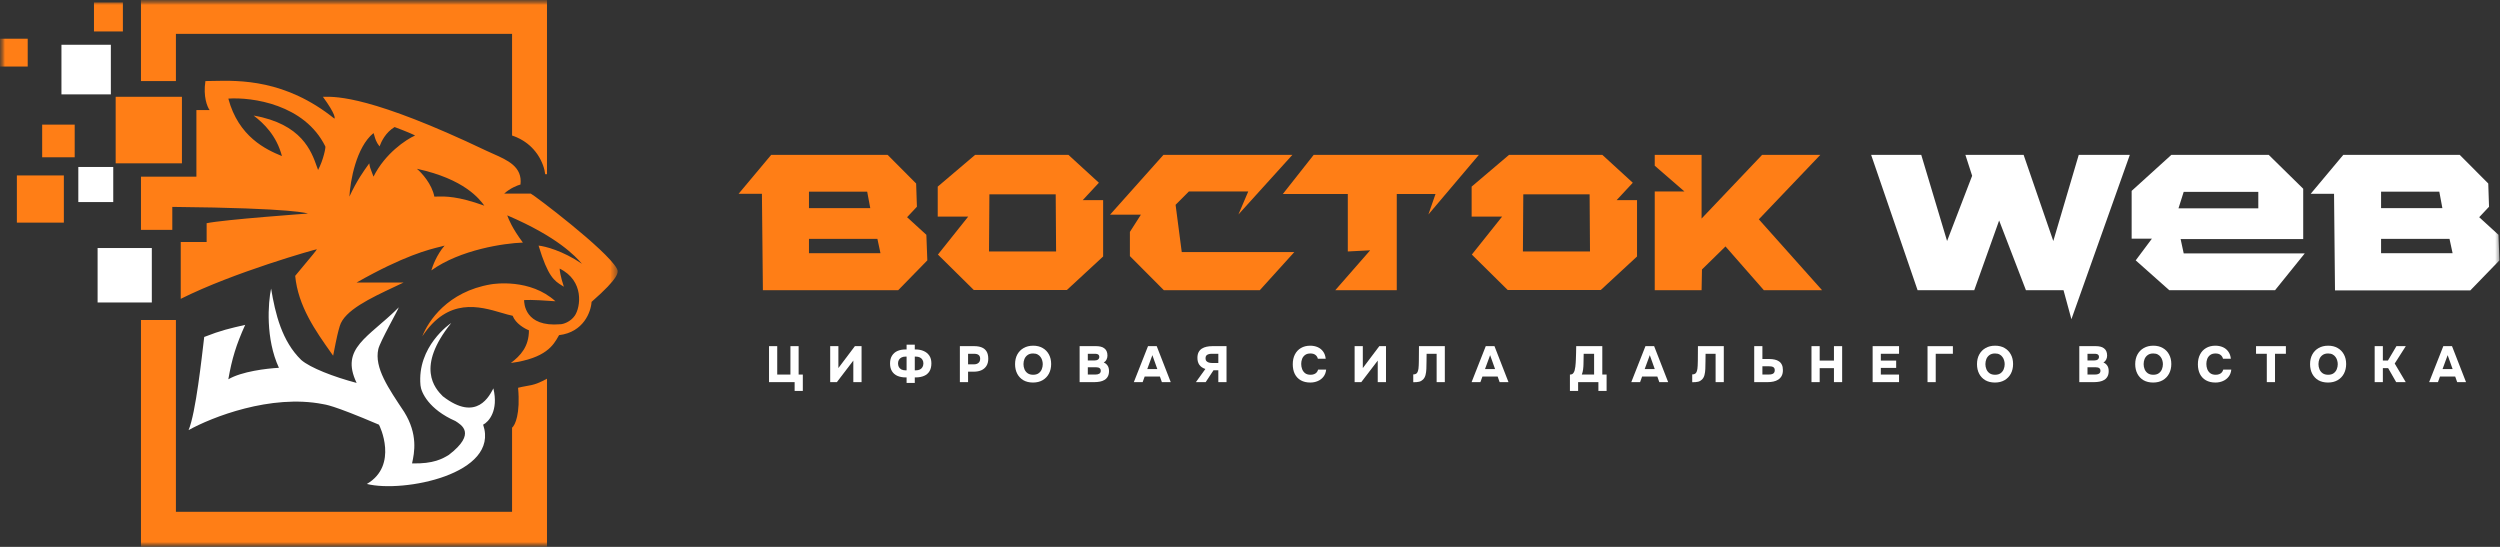
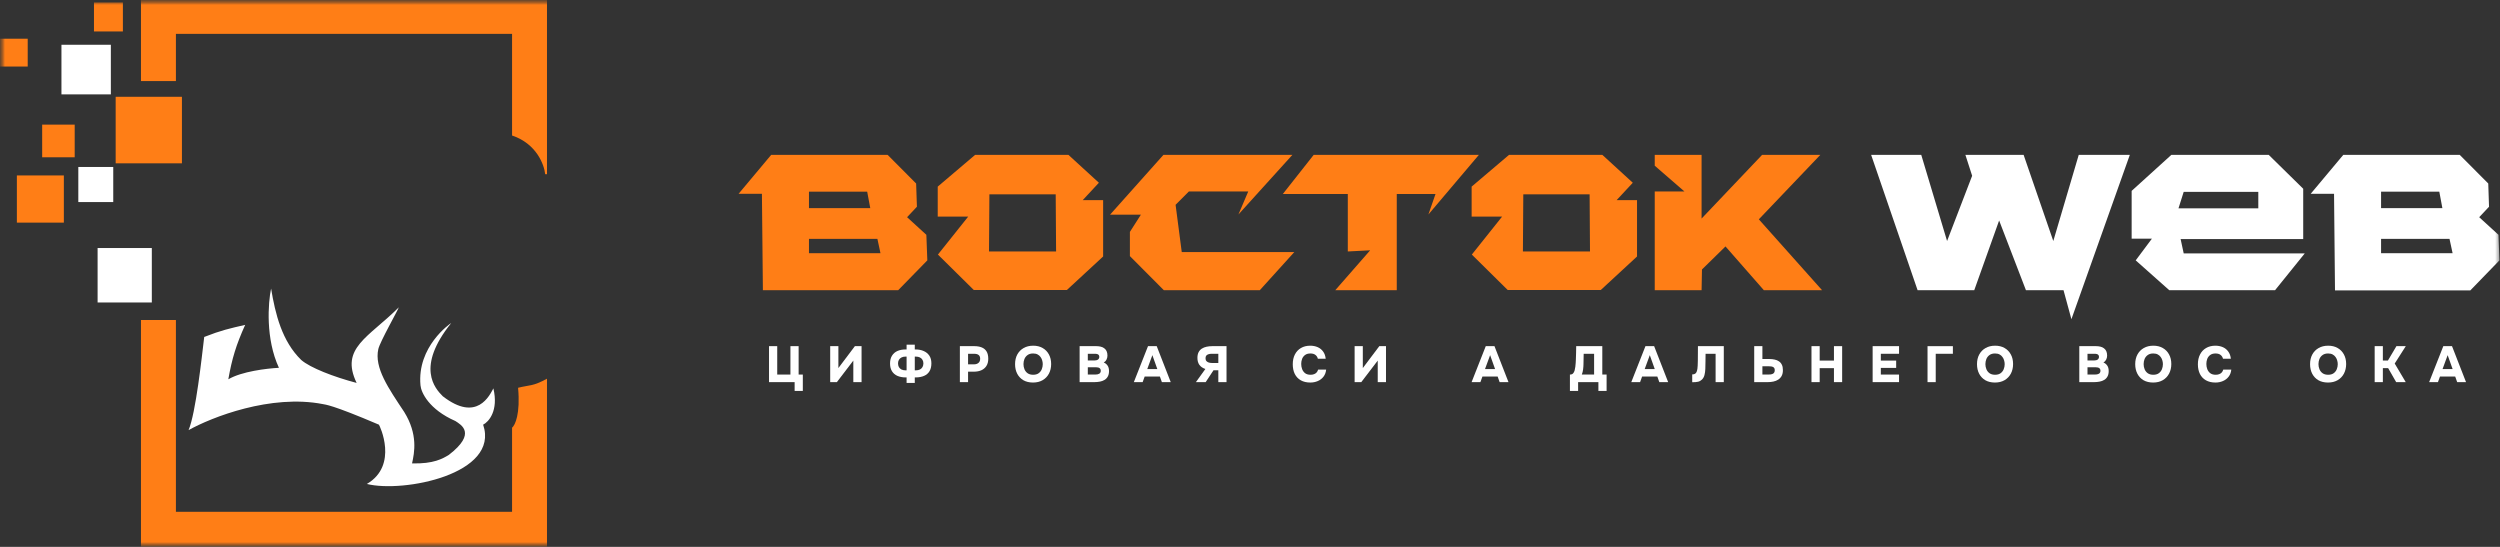
<svg xmlns="http://www.w3.org/2000/svg" width="256" height="56" viewBox="0 0 256 56" fill="none">
  <rect x="0" y="0" width="256" height="56" fill="#333333" stroke="none" />
  <g clip-path="url(#clip0_1_15)">
    <mask id="mask0_1_15" style="mask-type:luminance" maskUnits="userSpaceOnUse" x="0" y="0" width="256" height="56">
      <path d="M256 0H0V56H256V0Z" fill="white" />
    </mask>
    <g mask="url(#mask0_1_15)">
      <path d="M94.859 24.045L94.958 26.662L91.977 29.715H78.12L78.021 19.843H75.633L78.969 15.858H90.892L93.813 18.792L93.892 21.171L92.885 22.241L94.859 24.045ZM82.838 19.625V21.31H89.115L88.799 19.625H82.838ZM82.838 25.928H90.161L89.846 24.462H82.838V25.928Z" fill="#FF7E16" />
      <path d="M110.868 20.497H112.96V26.265L109.249 29.695H99.715L96.043 26.067L99.142 22.182H96.023V19.109L99.853 15.858H109.407L112.526 18.713L110.868 20.497ZM101.274 25.75H108.144L108.104 19.902H101.314L101.274 25.75Z" fill="#FF7E16" />
      <path d="M121.011 25.81H132.539L129.005 29.715H119.176L115.701 26.226V23.748L116.827 21.984H113.668L119.136 15.858H132.341L126.814 21.964L127.821 19.605H121.742L120.38 20.973L121.011 25.81Z" fill="#FF7E16" />
      <path d="M151.438 15.858L146.267 21.964L146.997 19.863H143.029V29.715H136.732L140.305 25.631L138.015 25.75V19.863H131.363L134.522 15.858H151.438Z" fill="#FF7E16" />
      <path d="M165.54 20.497H167.632V26.265L163.921 29.695H154.387L150.715 26.067L153.814 22.182H150.695V19.109L154.525 15.858H164.079L167.198 18.713L165.54 20.497ZM155.946 25.75H162.816L162.776 19.902H155.986L155.946 25.75Z" fill="#FF7E16" />
      <path d="M180.105 22.459L186.579 29.715H180.618L176.69 25.235L174.282 27.594L174.242 29.715H169.445V19.605H172.485L169.445 16.968V15.858H174.242V22.38L180.44 15.858H186.402L180.105 22.459Z" fill="#FF7E16" />
      <path d="M212.863 15.858H218.094L212.113 32.688L211.304 29.715H207.455L204.711 22.578L202.164 29.715H196.361L191.604 15.858H196.736L199.381 24.68L201.947 17.999L201.256 15.858H207.218L210.258 24.68L212.863 15.858Z" fill="white" />
      <path d="M223.611 25.948H236.007L232.967 29.715H222.13L218.696 26.662L220.354 24.442H218.281V19.546L222.347 15.858H232.316L235.849 19.327V24.481H223.295L223.611 25.948ZM223.611 19.645L223.078 21.33H231.25V19.645H223.611Z" fill="white" />
      <path d="M255.844 24.045L255.942 26.662L252.962 29.735H239.104L239.006 19.843H236.617L239.953 15.858H251.876L254.798 18.792L254.876 21.171L253.87 22.241L255.844 24.045ZM243.822 19.625V21.31H250.099L249.784 19.625H243.822ZM243.822 25.928H251.146L250.83 24.462H243.822V25.928Z" fill="white" />
      <path d="M81.37 40.031V39.13H78.748V35.446H79.588V38.355H80.94V35.446H81.779V38.355H82.209V40.031H81.37Z" fill="white" />
      <path d="M85.012 39.13V35.446H85.851V37.689L87.54 35.446H88.224V39.13H87.38V36.924L85.696 39.13H85.012Z" fill="white" />
      <path d="M92.835 39.214V38.647H92.716C92.401 38.644 92.125 38.59 91.887 38.486C91.652 38.382 91.469 38.224 91.338 38.012C91.206 37.8 91.141 37.537 91.141 37.221C91.141 36.899 91.208 36.632 91.343 36.42C91.477 36.205 91.662 36.045 91.897 35.941C92.135 35.837 92.408 35.785 92.716 35.785H92.835V35.296H93.674V35.785H93.768C94.072 35.785 94.345 35.839 94.587 35.946C94.828 36.05 95.02 36.206 95.162 36.415C95.303 36.623 95.374 36.886 95.374 37.206C95.374 37.528 95.31 37.797 95.182 38.012C95.055 38.224 94.871 38.382 94.633 38.486C94.395 38.59 94.113 38.644 93.788 38.647H93.674V39.214H92.835ZM92.747 37.924H92.835V36.514H92.742C92.569 36.514 92.424 36.545 92.306 36.607C92.192 36.666 92.106 36.748 92.047 36.852C91.989 36.956 91.959 37.074 91.959 37.206C91.959 37.348 91.987 37.473 92.042 37.58C92.101 37.688 92.189 37.773 92.306 37.835C92.427 37.894 92.574 37.924 92.747 37.924ZM93.674 37.924H93.763C93.939 37.924 94.086 37.894 94.203 37.835C94.32 37.773 94.409 37.688 94.467 37.58C94.526 37.473 94.555 37.348 94.555 37.206C94.555 37.07 94.524 36.951 94.462 36.847C94.403 36.742 94.315 36.661 94.198 36.602C94.084 36.543 93.939 36.514 93.763 36.514H93.674V37.924Z" fill="white" />
      <path d="M98.291 39.13V35.446H99.778C100.061 35.446 100.308 35.488 100.519 35.571C100.733 35.654 100.899 35.79 101.017 35.977C101.137 36.164 101.198 36.418 101.198 36.737C101.198 37.032 101.134 37.278 101.006 37.476C100.878 37.673 100.704 37.821 100.483 37.918C100.262 38.012 100.01 38.059 99.726 38.059H99.13V39.13H98.291ZM99.13 37.309H99.726C99.923 37.309 100.079 37.261 100.193 37.163C100.31 37.066 100.369 36.924 100.369 36.737C100.369 36.567 100.319 36.44 100.219 36.357C100.122 36.27 99.961 36.227 99.737 36.227H99.13V37.309Z" fill="white" />
      <path d="M105.778 39.172C105.401 39.172 105.075 39.094 104.798 38.938C104.525 38.778 104.315 38.558 104.166 38.277C104.018 37.992 103.943 37.665 103.943 37.294C103.943 36.912 104.019 36.581 104.171 36.3C104.327 36.015 104.543 35.795 104.819 35.639C105.095 35.479 105.422 35.399 105.798 35.399C106.168 35.399 106.489 35.477 106.762 35.634C107.039 35.79 107.253 36.008 107.405 36.289C107.56 36.567 107.638 36.895 107.638 37.273C107.638 37.644 107.562 37.973 107.41 38.261C107.258 38.546 107.042 38.77 106.762 38.933C106.486 39.092 106.158 39.172 105.778 39.172ZM105.793 38.376C106.028 38.376 106.218 38.322 106.363 38.215C106.508 38.107 106.614 37.97 106.679 37.803C106.745 37.637 106.778 37.467 106.778 37.294C106.778 37.165 106.759 37.037 106.721 36.908C106.686 36.78 106.629 36.662 106.55 36.555C106.474 36.447 106.374 36.36 106.249 36.294C106.125 36.228 105.971 36.196 105.788 36.196C105.557 36.196 105.368 36.249 105.223 36.357C105.078 36.461 104.971 36.596 104.902 36.763C104.836 36.929 104.804 37.104 104.804 37.288C104.804 37.472 104.838 37.647 104.907 37.814C104.976 37.98 105.083 38.116 105.228 38.22C105.377 38.324 105.565 38.376 105.793 38.376Z" fill="white" />
      <path d="M110.553 39.13V35.446H112.268C112.43 35.446 112.579 35.464 112.713 35.498C112.852 35.529 112.971 35.583 113.071 35.66C113.175 35.733 113.256 35.831 113.315 35.956C113.373 36.078 113.403 36.232 113.403 36.419C113.403 36.562 113.37 36.697 113.304 36.825C113.239 36.954 113.145 37.052 113.024 37.122C113.187 37.184 113.316 37.288 113.413 37.434C113.513 37.576 113.563 37.762 113.563 37.991C113.563 38.216 113.522 38.404 113.439 38.553C113.359 38.699 113.249 38.815 113.107 38.901C112.969 38.985 112.81 39.044 112.631 39.078C112.451 39.113 112.263 39.13 112.066 39.13H110.553ZM111.392 38.355H112.149C112.235 38.355 112.313 38.348 112.382 38.334C112.454 38.317 112.515 38.294 112.563 38.267C112.615 38.235 112.653 38.196 112.677 38.147C112.705 38.095 112.719 38.036 112.719 37.97C112.719 37.901 112.707 37.843 112.682 37.798C112.662 37.753 112.629 37.717 112.584 37.689C112.539 37.658 112.486 37.637 112.423 37.627C112.361 37.613 112.29 37.606 112.211 37.606H111.392V38.355ZM111.392 36.914H112.061C112.144 36.914 112.216 36.905 112.278 36.888C112.344 36.87 112.397 36.846 112.439 36.815C112.48 36.784 112.511 36.745 112.532 36.7C112.556 36.655 112.568 36.603 112.568 36.544C112.568 36.464 112.549 36.402 112.511 36.357C112.477 36.308 112.427 36.275 112.361 36.258C112.296 36.237 112.216 36.227 112.123 36.227H111.392V36.914Z" fill="white" />
      <path d="M116.105 39.13L117.556 35.446H118.448L119.883 39.13H118.976L118.774 38.558H117.214L117.007 39.13H116.105ZM117.479 37.793H118.51L118.002 36.367L117.479 37.793Z" fill="white" />
      <path d="M122.461 39.13L123.43 37.783C123.16 37.693 122.957 37.554 122.818 37.366C122.684 37.176 122.616 36.936 122.616 36.648C122.616 36.416 122.656 36.222 122.736 36.066C122.818 35.909 122.931 35.786 123.072 35.696C123.214 35.606 123.376 35.542 123.559 35.504C123.743 35.465 123.934 35.446 124.135 35.446H125.596V39.13H124.757V37.918H124.259L123.462 39.13H122.461ZM124.098 37.169H124.757V36.227H124.058C123.943 36.227 123.839 36.242 123.747 36.274C123.653 36.301 123.579 36.348 123.523 36.414C123.471 36.48 123.446 36.57 123.446 36.685C123.446 36.813 123.479 36.912 123.544 36.981C123.61 37.051 123.692 37.099 123.792 37.127C123.896 37.155 123.998 37.169 124.098 37.169Z" fill="white" />
      <path d="M134.176 39.172C133.796 39.172 133.472 39.096 133.202 38.943C132.933 38.79 132.727 38.574 132.586 38.293C132.448 38.012 132.379 37.682 132.379 37.304C132.379 36.919 132.45 36.584 132.596 36.3C132.742 36.015 132.946 35.795 133.213 35.639C133.482 35.479 133.8 35.399 134.167 35.399C134.449 35.399 134.704 35.45 134.933 35.55C135.161 35.651 135.346 35.8 135.488 35.998C135.632 36.192 135.721 36.438 135.752 36.737H134.949C134.907 36.567 134.823 36.435 134.695 36.341C134.57 36.244 134.401 36.196 134.186 36.196C133.956 36.196 133.771 36.249 133.632 36.357C133.494 36.461 133.394 36.594 133.331 36.758C133.273 36.921 133.244 37.091 133.244 37.267C133.244 37.451 133.275 37.628 133.338 37.798C133.403 37.968 133.504 38.107 133.642 38.215C133.784 38.322 133.97 38.376 134.202 38.376C134.341 38.376 134.461 38.355 134.565 38.313C134.672 38.272 134.76 38.211 134.829 38.131C134.898 38.051 134.946 37.956 134.975 37.845H135.799C135.77 38.133 135.679 38.376 135.524 38.574C135.372 38.771 135.177 38.92 134.938 39.021C134.703 39.122 134.449 39.172 134.176 39.172Z" fill="white" />
      <path d="M138.713 39.13V35.446H139.552V37.689L141.241 35.446H141.926V39.13H141.08V36.924L139.396 39.13H138.713Z" fill="white" />
-       <path d="M144.717 39.141V38.34C144.849 38.34 144.949 38.315 145.018 38.267C145.091 38.218 145.142 38.149 145.173 38.059C145.208 37.968 145.234 37.864 145.251 37.746C145.265 37.649 145.273 37.547 145.277 37.439C145.283 37.328 145.287 37.224 145.287 37.127C145.29 37.026 145.292 36.941 145.292 36.872L145.303 35.446H147.95V39.13H147.111V36.227H146.085L146.075 37.023C146.075 37.294 146.069 37.547 146.059 37.783C146.049 38.015 146.02 38.223 145.972 38.407C145.922 38.591 145.838 38.744 145.717 38.865C145.603 38.976 145.471 39.051 145.318 39.089C145.17 39.123 144.97 39.141 144.717 39.141Z" fill="white" />
      <path d="M150.691 39.13L152.142 35.446H153.034L154.469 39.13H153.562L153.36 38.558H151.801L151.593 39.13H150.691ZM152.065 37.793H153.096L152.589 36.367L152.065 37.793Z" fill="white" />
      <path d="M160.76 40.031V38.355C160.908 38.355 161.016 38.315 161.085 38.235C161.158 38.152 161.21 38.051 161.241 37.934C161.273 37.809 161.296 37.682 161.314 37.554C161.331 37.422 161.343 37.292 161.351 37.163C161.361 37.035 161.368 36.912 161.37 36.794C161.382 36.555 161.388 36.326 161.391 36.107C161.399 35.885 161.403 35.665 161.403 35.446H164.076V38.355H164.516V40.031H163.676V39.13H161.599V40.031H160.76ZM161.977 38.355H163.236V36.227H162.169L162.148 37.299C162.148 37.365 162.145 37.443 162.138 37.533C162.134 37.623 162.126 37.717 162.112 37.814C162.098 37.908 162.081 38.001 162.06 38.095C162.039 38.189 162.012 38.275 161.977 38.355Z" fill="white" />
      <path d="M167.043 39.131L168.494 35.447H169.384L170.82 39.131H169.914L169.711 38.558H168.152L167.945 39.131H167.043ZM168.416 37.793H169.447L168.939 36.367L168.416 37.793Z" fill="white" />
      <path d="M173.283 39.141V38.34C173.415 38.34 173.515 38.315 173.584 38.267C173.657 38.218 173.709 38.149 173.739 38.059C173.774 37.968 173.8 37.864 173.817 37.746C173.831 37.649 173.839 37.547 173.843 37.44C173.851 37.328 173.853 37.224 173.853 37.127C173.857 37.027 173.859 36.942 173.859 36.872L173.869 35.447H176.517V39.131H175.678V36.227H174.651L174.641 37.023C174.641 37.294 174.636 37.547 174.625 37.783C174.615 38.015 174.586 38.224 174.538 38.407C174.49 38.591 174.404 38.744 174.284 38.865C174.17 38.976 174.037 39.051 173.885 39.089C173.736 39.124 173.536 39.141 173.283 39.141Z" fill="white" />
      <path d="M179.631 39.13V35.446H180.47V36.763H181.18C181.373 36.763 181.554 36.782 181.725 36.82C181.894 36.855 182.04 36.915 182.165 37.002C182.292 37.085 182.391 37.2 182.46 37.346C182.533 37.488 182.568 37.668 182.568 37.887C182.572 38.13 182.529 38.333 182.439 38.496C182.352 38.655 182.235 38.782 182.087 38.875C181.942 38.969 181.776 39.035 181.589 39.073C181.403 39.111 181.213 39.13 181.019 39.13H179.631ZM180.47 38.355H181.061C181.157 38.355 181.246 38.35 181.325 38.34C181.407 38.326 181.48 38.303 181.543 38.272C181.605 38.241 181.652 38.196 181.683 38.136C181.717 38.078 181.734 38.003 181.734 37.913C181.734 37.826 181.721 37.757 181.692 37.705C181.665 37.653 181.623 37.613 181.569 37.585C181.514 37.554 181.449 37.533 181.377 37.523C181.308 37.512 181.23 37.507 181.143 37.507H180.47V38.355Z" fill="white" />
      <path d="M185.496 39.13V35.446H186.335V36.924H187.797V35.446H188.636V39.13H187.797V37.699H186.335V39.13H185.496Z" fill="white" />
      <path d="M191.758 39.13V35.446H194.462V36.227H192.597V36.924H194.167V37.673H192.597V38.355H194.462V39.13H191.758Z" fill="white" />
      <path d="M197.379 39.131V35.447H199.975V36.227H198.218V39.131H197.379Z" fill="white" />
      <path d="M204.28 39.172C203.902 39.172 203.577 39.094 203.3 38.938C203.028 38.778 202.817 38.558 202.667 38.277C202.519 37.992 202.445 37.665 202.445 37.294C202.445 36.912 202.521 36.581 202.674 36.3C202.829 36.015 203.045 35.795 203.321 35.639C203.598 35.479 203.923 35.399 204.3 35.399C204.67 35.399 204.991 35.477 205.264 35.634C205.541 35.79 205.754 36.008 205.906 36.289C206.061 36.567 206.139 36.895 206.139 37.273C206.139 37.644 206.064 37.973 205.912 38.261C205.759 38.546 205.543 38.77 205.264 38.933C204.988 39.092 204.66 39.172 204.28 39.172ZM204.295 38.376C204.53 38.376 204.72 38.322 204.865 38.215C205.01 38.107 205.115 37.97 205.18 37.803C205.247 37.637 205.279 37.467 205.279 37.294C205.279 37.165 205.261 37.037 205.222 36.908C205.188 36.78 205.131 36.662 205.051 36.555C204.976 36.447 204.876 36.36 204.751 36.294C204.627 36.228 204.472 36.196 204.29 36.196C204.058 36.196 203.87 36.249 203.725 36.357C203.58 36.461 203.473 36.596 203.404 36.763C203.339 36.929 203.305 37.104 203.305 37.288C203.305 37.472 203.34 37.647 203.409 37.814C203.478 37.98 203.585 38.116 203.73 38.22C203.879 38.324 204.066 38.376 204.295 38.376Z" fill="white" />
      <path d="M212.92 39.13V35.446H214.635C214.798 35.446 214.946 35.464 215.08 35.498C215.218 35.529 215.338 35.583 215.438 35.66C215.542 35.733 215.623 35.831 215.682 35.956C215.74 36.078 215.77 36.232 215.77 36.419C215.77 36.562 215.737 36.697 215.671 36.825C215.606 36.954 215.512 37.052 215.391 37.122C215.554 37.184 215.683 37.288 215.78 37.434C215.881 37.576 215.93 37.762 215.93 37.991C215.93 38.216 215.89 38.404 215.806 38.553C215.727 38.699 215.616 38.815 215.475 38.901C215.337 38.985 215.178 39.044 214.998 39.078C214.819 39.113 214.63 39.13 214.432 39.13H212.92ZM213.759 38.355H214.516C214.603 38.355 214.68 38.348 214.75 38.334C214.821 38.317 214.882 38.294 214.931 38.267C214.983 38.235 215.02 38.196 215.044 38.147C215.072 38.095 215.086 38.036 215.086 37.97C215.086 37.901 215.074 37.843 215.049 37.798C215.028 37.753 214.996 37.717 214.951 37.689C214.906 37.658 214.853 37.637 214.79 37.627C214.729 37.613 214.657 37.606 214.578 37.606H213.759V38.355ZM213.759 36.914H214.428C214.51 36.914 214.583 36.905 214.646 36.888C214.711 36.87 214.764 36.846 214.806 36.815C214.847 36.784 214.879 36.745 214.899 36.7C214.923 36.655 214.936 36.603 214.936 36.544C214.936 36.464 214.916 36.402 214.879 36.357C214.845 36.308 214.794 36.275 214.729 36.258C214.663 36.237 214.583 36.227 214.49 36.227H213.759V36.914Z" fill="white" />
      <path d="M220.481 39.172C220.105 39.172 219.778 39.094 219.501 38.938C219.229 38.778 219.018 38.558 218.87 38.277C218.722 37.992 218.646 37.665 218.646 37.294C218.646 36.912 218.723 36.581 218.875 36.3C219.03 36.015 219.246 35.795 219.522 35.639C219.799 35.479 220.126 35.399 220.502 35.399C220.872 35.399 221.193 35.477 221.466 35.634C221.742 35.79 221.957 36.008 222.108 36.289C222.264 36.567 222.342 36.895 222.342 37.273C222.342 37.644 222.265 37.973 222.113 38.261C221.962 38.546 221.746 38.77 221.466 38.933C221.189 39.092 220.861 39.172 220.481 39.172ZM220.497 38.376C220.731 38.376 220.921 38.322 221.067 38.215C221.211 38.107 221.318 37.97 221.383 37.803C221.448 37.637 221.482 37.467 221.482 37.294C221.482 37.165 221.462 37.037 221.425 36.908C221.39 36.78 221.332 36.662 221.253 36.555C221.177 36.447 221.077 36.36 220.952 36.294C220.829 36.228 220.675 36.196 220.492 36.196C220.26 36.196 220.071 36.249 219.927 36.357C219.782 36.461 219.674 36.596 219.605 36.763C219.54 36.929 219.508 37.104 219.508 37.288C219.508 37.472 219.542 37.647 219.611 37.814C219.68 37.98 219.786 38.116 219.932 38.22C220.08 38.324 220.269 38.376 220.497 38.376Z" fill="white" />
      <path d="M226.863 39.172C226.483 39.172 226.159 39.096 225.889 38.943C225.62 38.79 225.414 38.574 225.272 38.293C225.134 38.012 225.064 37.682 225.064 37.304C225.064 36.919 225.137 36.584 225.283 36.3C225.427 36.015 225.633 35.795 225.9 35.639C226.169 35.479 226.487 35.399 226.852 35.399C227.136 35.399 227.391 35.45 227.62 35.55C227.848 35.651 228.033 35.8 228.173 35.998C228.319 36.192 228.407 36.438 228.439 36.737H227.636C227.594 36.567 227.508 36.435 227.381 36.341C227.257 36.244 227.088 36.196 226.873 36.196C226.642 36.196 226.457 36.249 226.319 36.357C226.181 36.461 226.081 36.594 226.018 36.758C225.96 36.921 225.931 37.091 225.931 37.267C225.931 37.451 225.961 37.628 226.023 37.798C226.09 37.968 226.191 38.107 226.329 38.215C226.471 38.322 226.657 38.376 226.889 38.376C227.027 38.376 227.148 38.355 227.252 38.313C227.359 38.272 227.447 38.211 227.516 38.131C227.585 38.051 227.633 37.956 227.661 37.845H228.484C228.457 38.133 228.366 38.376 228.21 38.574C228.059 38.771 227.863 38.92 227.624 39.021C227.39 39.122 227.136 39.172 226.863 39.172Z" fill="white" />
-       <path d="M232.121 39.13V36.227H231.018V35.446H234.075V36.227H232.961V39.13H232.121Z" fill="white" />
      <path d="M238.385 39.172C238.009 39.172 237.682 39.094 237.406 38.938C237.133 38.778 236.922 38.558 236.774 38.277C236.625 37.992 236.551 37.665 236.551 37.294C236.551 36.912 236.627 36.581 236.779 36.3C236.934 36.015 237.15 35.795 237.427 35.639C237.703 35.479 238.03 35.399 238.406 35.399C238.775 35.399 239.097 35.477 239.37 35.634C239.646 35.79 239.861 36.008 240.013 36.289C240.168 36.567 240.246 36.895 240.246 37.273C240.246 37.644 240.169 37.973 240.018 38.261C239.866 38.546 239.65 38.77 239.37 38.933C239.094 39.092 238.765 39.172 238.385 39.172ZM238.401 38.376C238.636 38.376 238.826 38.322 238.971 38.215C239.116 38.107 239.222 37.97 239.287 37.803C239.353 37.637 239.386 37.467 239.386 37.294C239.386 37.165 239.366 37.037 239.328 36.908C239.293 36.78 239.237 36.662 239.158 36.555C239.081 36.447 238.981 36.36 238.857 36.294C238.732 36.228 238.579 36.196 238.395 36.196C238.165 36.196 237.976 36.249 237.831 36.357C237.686 36.461 237.578 36.596 237.509 36.763C237.444 36.929 237.411 37.104 237.411 37.288C237.411 37.472 237.445 37.647 237.514 37.814C237.583 37.98 237.691 38.116 237.836 38.22C237.984 38.324 238.173 38.376 238.401 38.376Z" fill="white" />
      <path d="M243.166 39.13V35.446H244.005V36.919H244.523L245.394 35.446H246.353L245.218 37.226L246.348 39.13H245.368L244.544 37.694H244.005V39.13H243.166Z" fill="white" />
      <path d="M248.744 39.13L250.195 35.446H251.086L252.522 39.13H251.615L251.413 38.558H249.853L249.646 39.13H248.744ZM250.117 37.793H251.149L250.64 36.367L250.117 37.793Z" fill="white" />
      <mask id="mask1_1_15" style="mask-type:luminance" maskUnits="userSpaceOnUse" x="0" y="0" width="64" height="56">
        <path d="M63.291 0H0V56H63.291V0Z" fill="white" />
      </mask>
      <g mask="url(#mask1_1_15)">
        <path d="M12.584 0.248H9.623V3.221H12.584V0.248Z" fill="#FF7E16" />
        <path d="M11.351 4.584H6.293V9.664H11.351V4.584Z" fill="white" />
        <path d="M18.629 9.911H11.844V16.725H18.629V9.911Z" fill="#FF7E16" />
        <path d="M7.649 12.761H4.318V16.106H7.649V12.761Z" fill="#FF7E16" />
        <path d="M6.538 17.965H1.727V22.797H6.538V17.965Z" fill="#FF7E16" />
        <path d="M11.597 17.098H8.02V20.691H11.597V17.098Z" fill="white" />
        <path d="M15.546 25.398H9.994V30.974H15.546V25.398Z" fill="white" />
        <path d="M2.838 3.965H0V6.814H2.838V3.965Z" fill="#FF7E16" />
        <path d="M14.435 8.301V0H56.012V17.841H55.827C55.725 16.87 54.951 14.719 52.435 13.876V3.469H18.013V8.301H14.435Z" fill="#FF7E16" />
        <path d="M14.435 32.77H18.013V52.407H52.435V43.796C52.743 43.548 53.298 42.384 53.051 39.708C54.285 39.398 54.532 39.584 56.012 38.778V56H14.435V32.77Z" fill="#FF7E16" />
-         <path fill-rule="evenodd" clip-rule="evenodd" d="M20.111 18.088H14.435V23.54H17.643V21.186C30.412 21.31 31.523 21.867 31.523 21.867C31.523 21.867 22.887 22.487 21.159 22.858V24.779H18.507V30.602C23.935 27.876 32.325 25.522 32.448 25.522C32.435 25.542 32.425 25.557 32.416 25.572C32.336 25.701 32.269 25.809 30.227 28.248C30.525 31.36 32.321 33.895 33.945 36.186C34.001 36.266 34.057 36.345 34.114 36.425C34.522 34.315 34.62 33.98 34.767 33.477C34.775 33.449 34.783 33.419 34.792 33.389C35.257 31.79 37.925 30.535 40.42 29.361C40.727 29.216 41.033 29.072 41.331 28.929H36.519C41.378 26.171 43.931 25.547 45.068 25.27C45.259 25.223 45.41 25.186 45.526 25.15C44.724 26.079 44.292 27.256 44.169 27.69C47.13 25.559 51.653 24.902 53.545 24.841C52.423 23.338 52.087 22.44 51.978 22.146C51.961 22.101 51.949 22.07 51.941 22.053C57.157 24.281 58.935 26.274 59.541 26.953C59.558 26.973 59.575 26.991 59.59 27.009C57.616 25.671 55.807 25.212 55.149 25.15C56.116 28.351 56.769 28.757 57.542 29.238C57.607 29.279 57.673 29.32 57.74 29.363C57.394 28.322 57.308 27.69 57.308 27.504C59.837 28.743 59.467 31.451 58.85 32.336C58.418 32.956 57.678 33.203 57.37 33.203C53.73 33.513 53.668 31.035 53.668 30.726C54.359 30.676 56.095 30.788 56.876 30.849C54.285 28.495 50.584 29.063 50.276 29.115C45.834 29.858 43.84 32.894 43.243 34.442C45.892 30.427 49.109 31.372 51.348 32.03C51.769 32.154 52.155 32.267 52.496 32.336C52.792 33.129 53.73 33.658 54.162 33.823C54.162 35.495 53.298 36.425 52.311 37.168C55.913 36.694 56.689 35.311 57.182 34.433C57.204 34.394 57.225 34.355 57.246 34.319C59.763 34.021 60.516 31.923 60.577 30.911C63.477 28.372 63.353 27.843 63.168 27.504C62.119 25.584 54.655 19.947 54.347 19.823H51.633C52.225 19.278 52.99 18.976 53.298 18.894C53.511 17.081 51.986 16.407 50.495 15.748C50.254 15.641 50.014 15.535 49.782 15.425C38.101 9.856 34.488 9.896 33.224 9.91C33.166 9.911 33.113 9.911 33.065 9.911C34.422 11.77 34.299 12.142 34.237 12.142C29.234 8.123 24.532 8.228 21.846 8.288C21.551 8.295 21.28 8.301 21.036 8.301C20.789 9.887 21.221 10.944 21.468 11.274H20.111V18.088ZM44.477 20.133C44.23 18.844 43.182 17.696 42.688 17.283C47.561 18.336 49.103 20.38 49.597 21.062C46.867 20.075 45.587 20.107 44.773 20.128C44.667 20.13 44.569 20.133 44.477 20.133ZM35.779 20.133C35.861 18.563 36.47 15.065 38.247 13.628C38.283 13.701 38.308 13.795 38.339 13.907C38.412 14.177 38.515 14.553 38.864 14.991C39.049 14.495 39.48 13.566 40.406 13.009C41.738 13.504 42.359 13.793 42.503 13.876C41.578 14.289 39.431 15.71 38.247 18.088C38.178 17.899 38.119 17.748 38.068 17.618C37.936 17.28 37.859 17.084 37.815 16.726C37.793 16.756 37.771 16.786 37.748 16.817C37.256 17.496 36.546 18.474 35.779 20.133ZM33.312 14.991C31.19 10.68 25.806 9.932 23.38 10.097C24.429 14 27.205 15.301 28.87 15.982C28.315 13.876 27.02 12.637 25.971 11.832C30.901 12.695 31.889 15.485 32.449 17.068C32.492 17.189 32.532 17.302 32.572 17.407C33.127 16.354 33.373 15.053 33.312 14.991Z" fill="#FF7E16" />
        <path d="M33.065 41.381C27.735 40.34 21.673 42.723 19.309 44.045C20.049 42.31 20.666 36.549 20.912 34.505C22.64 33.823 23.503 33.637 25.107 33.266C24.182 35.31 23.75 36.735 23.38 38.841C24.737 38.036 27.328 37.726 28.562 37.664C27.18 34.69 27.451 31.015 27.76 29.549C28.192 32.151 28.87 34.938 30.844 36.859C31.769 37.664 34.175 38.593 36.519 39.212C34.792 35.62 37.753 34.566 40.837 31.469C40.776 31.717 38.907 35 38.74 35.743C38.308 37.664 39.789 39.77 41.392 42.186C42.811 44.478 42.441 46.336 42.194 47.452C44.415 47.513 45.34 46.956 45.957 46.584C48.856 44.354 47.191 43.487 46.636 43.115C43.922 41.926 43.12 40.183 43.058 39.46C42.688 35.496 46.081 33.142 46.204 33.08C42.565 37.602 44.538 39.77 45.34 40.575C48.856 43.301 50.152 40.452 50.522 39.77C51.065 42.05 50.049 43.198 49.473 43.487C51.201 48.566 41.269 50.487 37.568 49.558C40.837 47.637 38.863 43.549 38.802 43.487C33.867 41.381 33.312 41.443 33.065 41.381Z" fill="white" />
      </g>
    </g>
  </g>
  <defs>
    <clipPath id="clip0_1_15">
      <rect width="256" height="56" fill="white" />
    </clipPath>
  </defs>
</svg>